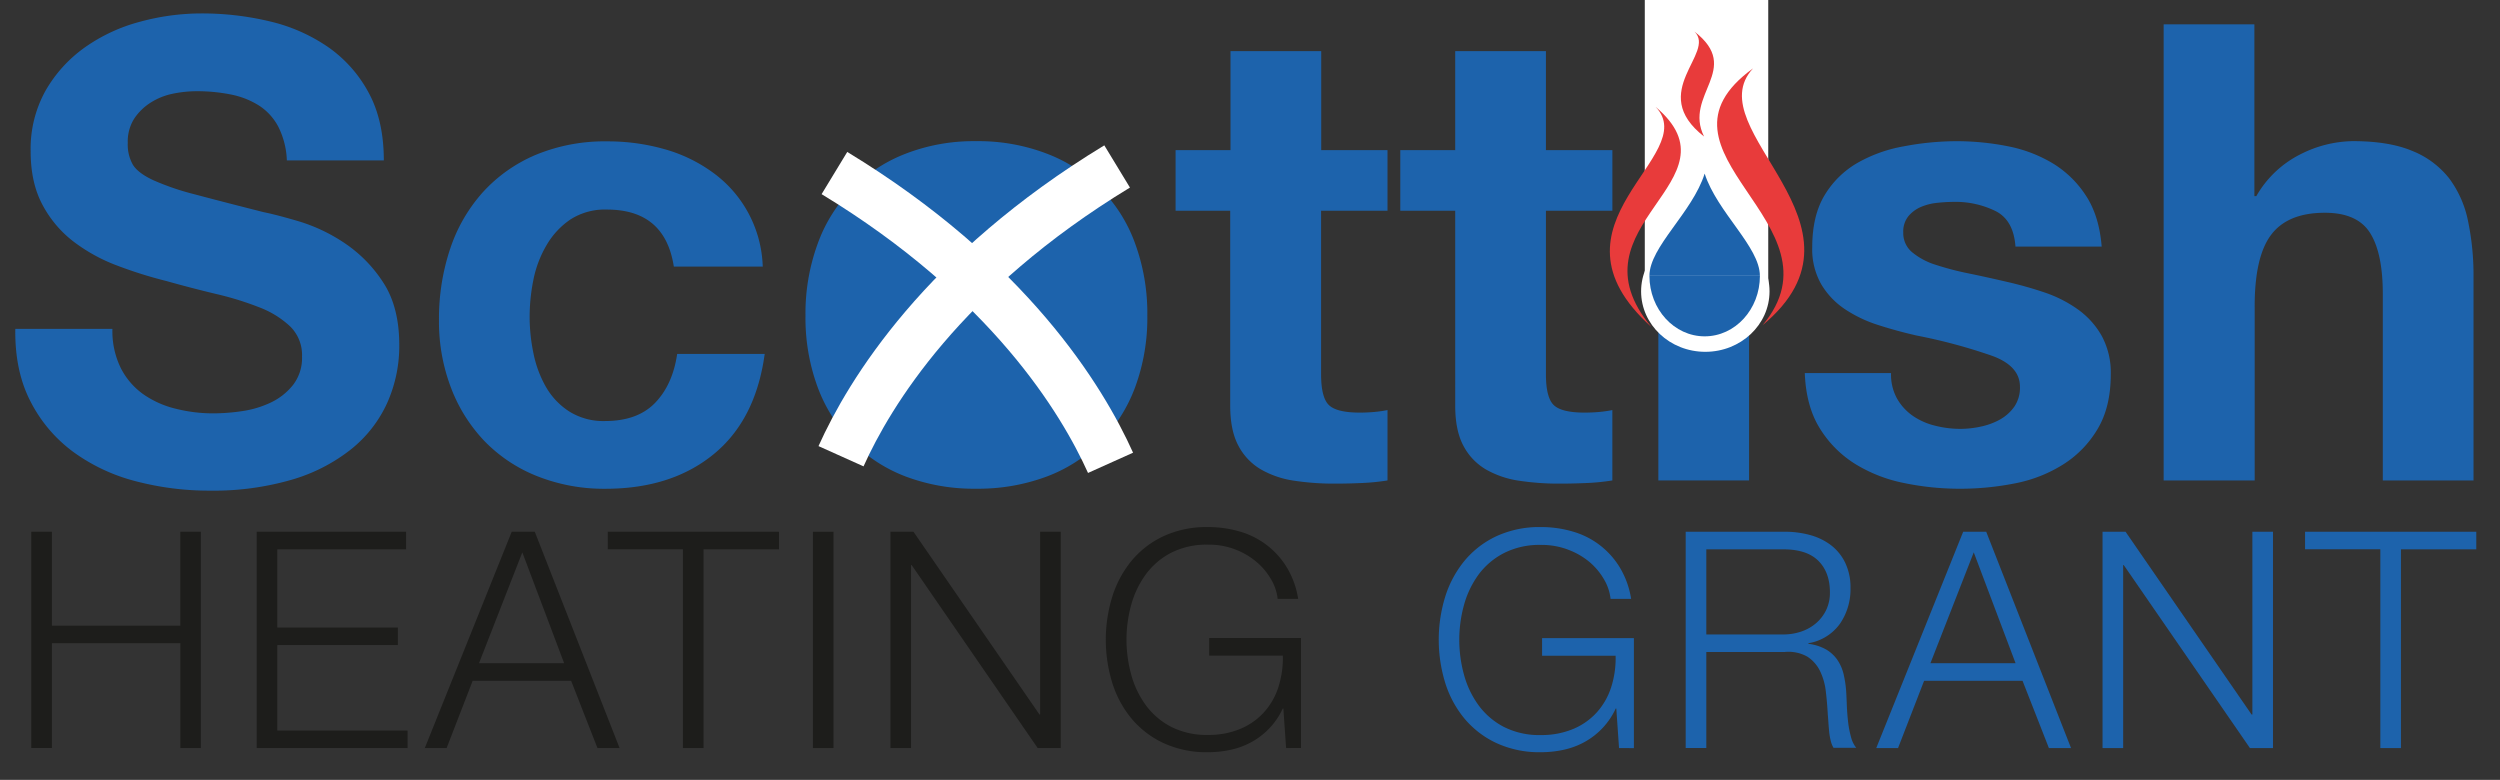
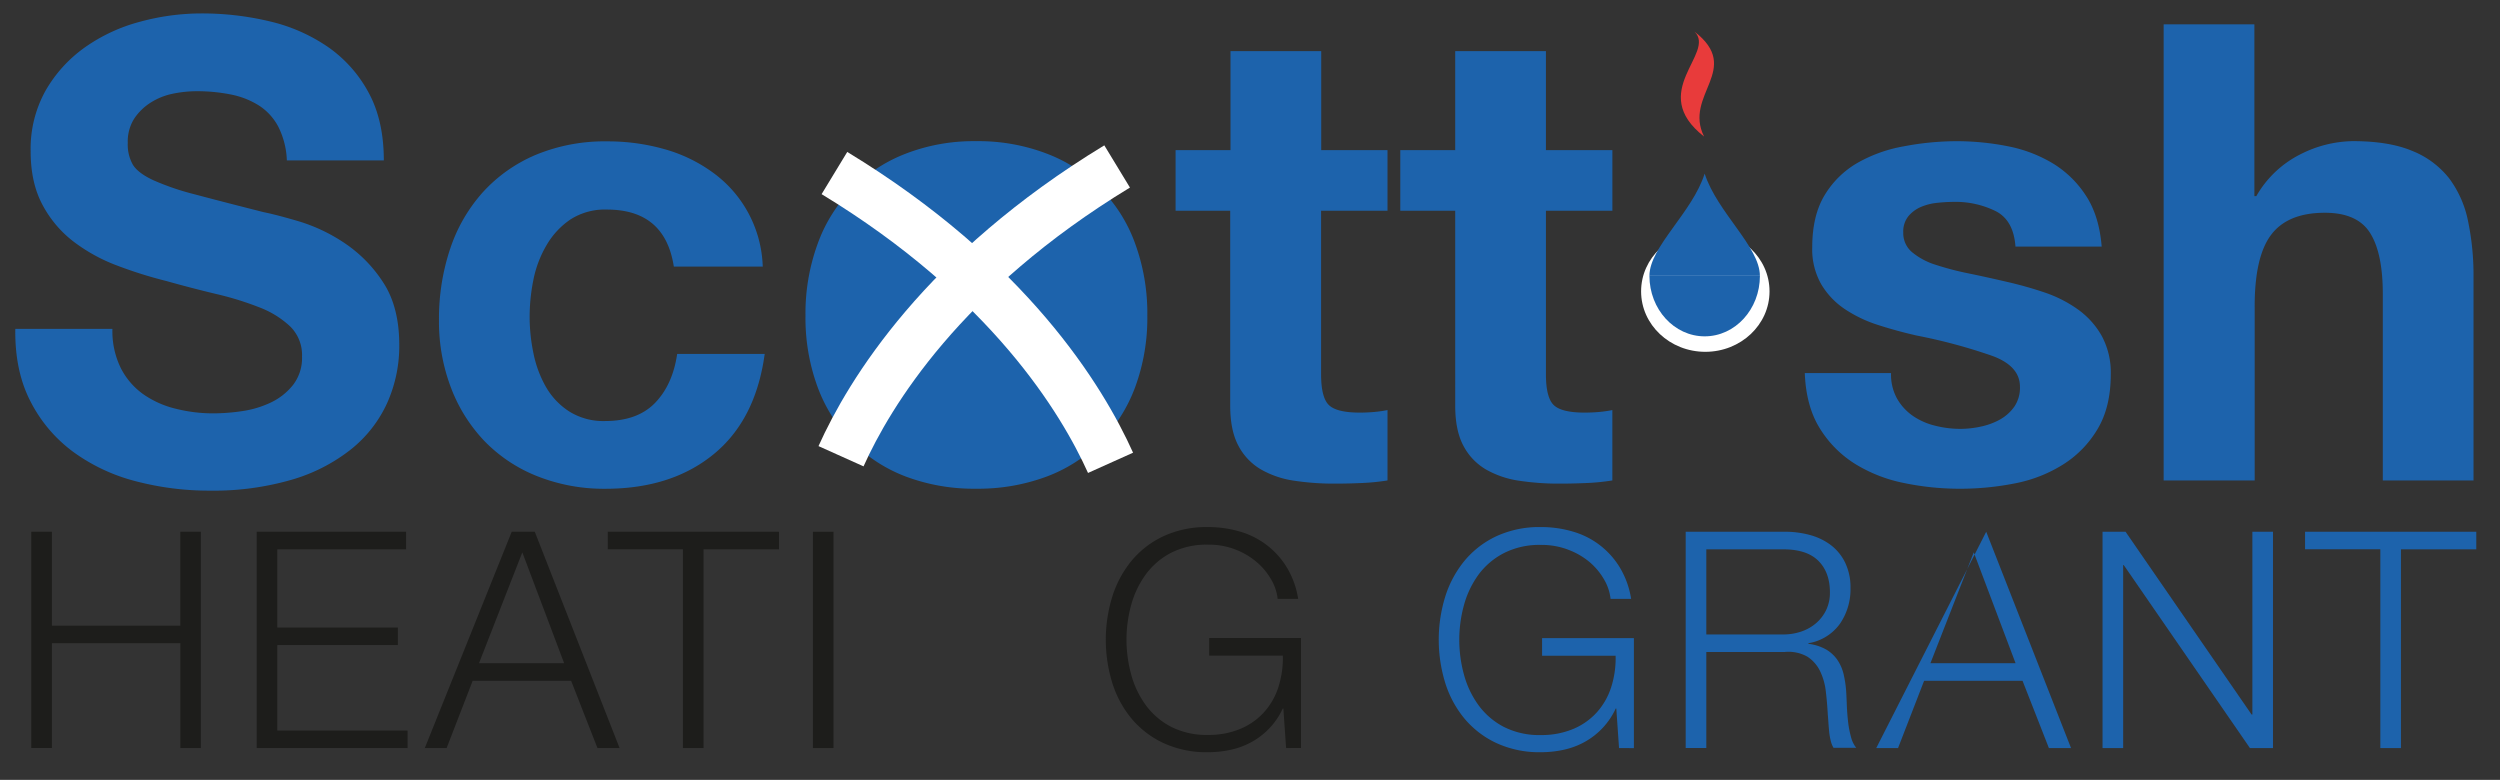
<svg xmlns="http://www.w3.org/2000/svg" id="Layer_2" data-name="Layer 2" viewBox="0 0 759.2 236.83">
  <rect x="0" y="0" width="759.2" height="236.83" fill="#333333" stroke="none" />
  <defs>
    <style>.cls-1{fill:#1d63ac;}.cls-2{fill:#1d1d1b;}.cls-3{fill:none;stroke:#fff;stroke-miterlimit:10;stroke-width:15px;}.cls-4{fill:#fff;}.cls-5{fill:#e83b3b;}</style>
  </defs>
  <title>test logo</title>
  <path class="cls-1" d="M36.67,111.75a22,22,0,0,0,6.69,7.86,28.89,28.89,0,0,0,9.8,4.46,46.3,46.3,0,0,0,11.64,1.46,60.48,60.48,0,0,0,8.73-.68,30.34,30.34,0,0,0,8.73-2.62A19,19,0,0,0,89,116.89a13.39,13.39,0,0,0,2.72-8.63,12.16,12.16,0,0,0-3.59-9.12,28.48,28.48,0,0,0-9.41-5.82,94,94,0,0,0-13.19-4.07Q58.2,87.5,50.63,85.37A131.79,131.79,0,0,1,35.5,80.62a51.84,51.84,0,0,1-13.19-7.27A34.24,34.24,0,0,1,12.9,62.19Q9.31,55.49,9.31,46a36.26,36.26,0,0,1,4.56-18.53A41.27,41.27,0,0,1,25.8,14.37,52,52,0,0,1,42.49,6.61,71,71,0,0,1,61.11,4.08,88.16,88.16,0,0,1,82,6.51a52.09,52.09,0,0,1,17.75,7.86A39.78,39.78,0,0,1,112,28.24q4.56,8.44,4.56,20.47H87.11a24.55,24.55,0,0,0-2.62-10.28A17.16,17.16,0,0,0,78.57,32a25.08,25.08,0,0,0-8.44-3.3,52.05,52.05,0,0,0-10.38-1,35.79,35.79,0,0,0-7.37.78,19.78,19.78,0,0,0-6.69,2.72,16.82,16.82,0,0,0-4.95,4.85,13,13,0,0,0-1.94,7.37,12.43,12.43,0,0,0,1.55,6.6q1.55,2.52,6.11,4.66A77.7,77.7,0,0,0,59.07,59q8,2.14,21,5.43,3.88.78,10.77,2.81a51.71,51.71,0,0,1,13.68,6.5A41.39,41.39,0,0,1,116.3,85.66q4.95,7.47,4.95,19.11a42.36,42.36,0,0,1-3.69,17.65,38.36,38.36,0,0,1-11,14.06,52.64,52.64,0,0,1-18,9.21A85.31,85.31,0,0,1,63.63,149a87.6,87.6,0,0,1-22.21-2.81,55.79,55.79,0,0,1-19-8.83A43.54,43.54,0,0,1,9.31,122q-4.85-9.31-4.66-22.12H34.14A25.39,25.39,0,0,0,36.67,111.75Z" />
  <path class="cls-1" d="M184.3,63.64a19.35,19.35,0,0,0-11.06,3A23.9,23.9,0,0,0,166,74.41a33.55,33.55,0,0,0-4,10.48,56.81,56.81,0,0,0-1.16,11.35A54.44,54.44,0,0,0,162,107.29a34.17,34.17,0,0,0,3.78,10.19,21.71,21.71,0,0,0,7.08,7.47,19.45,19.45,0,0,0,10.86,2.91q9.9,0,15.23-5.53t6.69-14.84h26.58q-2.72,20-15.52,30.46t-32.79,10.48a54.9,54.9,0,0,1-20.66-3.78,45.76,45.76,0,0,1-16-10.57A48.08,48.08,0,0,1,137,117.86a56.15,56.15,0,0,1-3.69-20.66,66.82,66.82,0,0,1,3.39-21.63,48.63,48.63,0,0,1,10-17.27A45.7,45.7,0,0,1,162.76,47a54.7,54.7,0,0,1,21.73-4.07,62.87,62.87,0,0,1,17.17,2.33,45.88,45.88,0,0,1,14.74,7.08,36.62,36.62,0,0,1,15.23,28.62h-27Q201.95,63.64,184.3,63.64Z" />
  <path class="cls-1" d="M248.32,74a45.88,45.88,0,0,1,26.77-27.35,57.28,57.28,0,0,1,21.34-3.78,58.07,58.07,0,0,1,21.44,3.78A45.68,45.68,0,0,1,344.73,74a61.61,61.61,0,0,1,3.69,21.83,60.79,60.79,0,0,1-3.69,21.73,47.12,47.12,0,0,1-10.48,16.59,45.63,45.63,0,0,1-16.39,10.57,59.47,59.47,0,0,1-21.44,3.69,58.66,58.66,0,0,1-21.34-3.69,45.75,45.75,0,0,1-16.3-10.57,47,47,0,0,1-10.48-16.59,60.75,60.75,0,0,1-3.69-21.73A61.56,61.56,0,0,1,248.32,74Zm25,33.56a31.23,31.23,0,0,0,4,10.28,21.15,21.15,0,0,0,7.47,7.28,22.78,22.78,0,0,0,11.64,2.72,23.33,23.33,0,0,0,11.74-2.72,20.94,20.94,0,0,0,7.57-7.28,31.28,31.28,0,0,0,4-10.28,58.76,58.76,0,0,0,1.16-11.74A60.25,60.25,0,0,0,319.71,84a30.25,30.25,0,0,0-4-10.28,22.1,22.1,0,0,0-7.57-7.28,22.72,22.72,0,0,0-11.74-2.81,21.19,21.19,0,0,0-19.11,10.09,30.2,30.2,0,0,0-4,10.28,60.18,60.18,0,0,0-1.16,11.83A58.68,58.68,0,0,0,273.34,107.58Z" />
  <path class="cls-1" d="M421.36,45.6V64H401.19v49.66q0,7,2.33,9.31t9.31,2.33q2.33,0,4.46-.19a37.8,37.8,0,0,0,4.07-.58V145.9a66,66,0,0,1-7.76.78q-4.27.19-8.34.19a80.4,80.4,0,0,1-12.12-.87A28.56,28.56,0,0,1,383,142.6a18,18,0,0,1-6.89-7.18q-2.52-4.66-2.52-12.22V64H357V45.6h16.68V15.53h27.55V45.6Z" />
  <path class="cls-1" d="M489.65,45.6V64H469.47v49.66q0,7,2.33,9.31t9.31,2.33q2.33,0,4.46-.19a37.8,37.8,0,0,0,4.07-.58V145.9a66,66,0,0,1-7.76.78q-4.27.19-8.34.19a80.4,80.4,0,0,1-12.12-.87,28.56,28.56,0,0,1-10.09-3.39,18,18,0,0,1-6.89-7.18q-2.52-4.66-2.52-12.22V64H425.24V45.6h16.68V15.53h27.55V45.6Z" />
-   <path class="cls-1" d="M503.61,30.08V7.38h27.55v22.7ZM531.16,45.6V145.9H503.61V45.6Z" />
  <path class="cls-1" d="M576.07,121a16.08,16.08,0,0,0,4.75,5.24,20.36,20.36,0,0,0,6.69,3,31.42,31.42,0,0,0,7.86,1,29.37,29.37,0,0,0,6.11-.68,20.74,20.74,0,0,0,5.82-2.13,13.2,13.2,0,0,0,4.37-3.88,10.19,10.19,0,0,0,1.75-6.11q0-6.21-8.25-9.31a165.17,165.17,0,0,0-23-6.21q-6-1.35-11.74-3.2a40,40,0,0,1-10.19-4.85,23.53,23.53,0,0,1-7.18-7.57,21.41,21.41,0,0,1-2.72-11.15q0-9.7,3.78-15.91a27.89,27.89,0,0,1,10-9.8,43.81,43.81,0,0,1,14-5A86.06,86.06,0,0,1,594,42.88a79.51,79.51,0,0,1,15.81,1.55,41.9,41.9,0,0,1,13.68,5.24,31.43,31.43,0,0,1,10,9.8q4,6.11,4.75,15.42H612.06q-.58-8-6-10.77a27.53,27.53,0,0,0-12.8-2.81,47.45,47.45,0,0,0-5,.29,16.86,16.86,0,0,0-4.95,1.26,10.21,10.21,0,0,0-3.78,2.81,7.43,7.43,0,0,0-1.55,4.95,7.55,7.55,0,0,0,2.72,6,20.94,20.94,0,0,0,7.08,3.78,88.34,88.34,0,0,0,10,2.62q5.63,1.16,11.45,2.52a117.49,117.49,0,0,1,11.74,3.3A38.7,38.7,0,0,1,631.07,94a24.91,24.91,0,0,1,7.18,8A23.36,23.36,0,0,1,641,113.69q0,9.89-4,16.59A31.85,31.85,0,0,1,626.61,141,42.53,42.53,0,0,1,612,146.77a85.5,85.5,0,0,1-16.78,1.65,83.09,83.09,0,0,1-17.07-1.75,45,45,0,0,1-14.84-5.82,33.26,33.26,0,0,1-10.67-10.77q-4.17-6.69-4.56-16.78h26.19A15.09,15.09,0,0,0,576.07,121Z" />
  <path class="cls-1" d="M684.61,7.38V59.57h.58a31.9,31.9,0,0,1,13.39-12.71,36.15,36.15,0,0,1,15.91-4q11.06,0,18.14,3a26.93,26.93,0,0,1,11.16,8.34,32.32,32.32,0,0,1,5.72,13,81,81,0,0,1,1.65,17V145.9H723.61V89.25q0-12.41-3.88-18.53T706,64.61q-11.25,0-16.3,6.69t-5,22V145.9H657.06V7.38Z" />
  <path class="cls-2" d="M15.76,161.48V190h39V161.48H61v65.69H54.77V195.33h-39v31.83H9.5V161.48Z" />
  <path class="cls-2" d="M123.31,161.48v5.34H84.21v23.74h36.62v5.34H84.21v25.94h39.56v5.34H77.95V161.48Z" />
  <path class="cls-2" d="M162.4,161.48l25.76,65.69h-6.72l-8-20.42h-29.9l-7.91,20.42H129l26.4-65.69Zm8.92,39.93-12.7-33.67-13.16,33.67Z" />
  <path class="cls-2" d="M236.56,161.48v5.34H213.65v60.35h-6.26V166.81H184.58v-5.34Z" />
  <path class="cls-2" d="M253.12,161.48v65.69h-6.26V161.48Z" />
-   <path class="cls-2" d="M277.4,161.48,315.68,217h.18V161.48h6.26v65.69h-7L276.85,171.6h-.18v55.57h-6.26V161.48Z" />
  <path class="cls-2" d="M390.56,227.17l-.83-12h-.18a22.21,22.21,0,0,1-9.48,10.17,23.62,23.62,0,0,1-6.3,2.35,32.4,32.4,0,0,1-6.95.74,31,31,0,0,1-13.57-2.81,28.16,28.16,0,0,1-9.71-7.5,31.88,31.88,0,0,1-5.8-10.86,44.53,44.53,0,0,1,0-25.95,32.4,32.4,0,0,1,5.8-10.9,27.93,27.93,0,0,1,9.71-7.54,31,31,0,0,1,13.57-2.81,33.77,33.77,0,0,1,9.75,1.38,24.59,24.59,0,0,1,14.26,10.95,26.4,26.4,0,0,1,3.4,9.48H388a14.78,14.78,0,0,0-1.89-5.75,20.05,20.05,0,0,0-4.32-5.29,22.27,22.27,0,0,0-6.49-3.91,22.5,22.5,0,0,0-8.46-1.52,23.68,23.68,0,0,0-11.22,2.48,22.24,22.24,0,0,0-7.68,6.58,28.36,28.36,0,0,0-4.42,9.25,39.8,39.8,0,0,0,0,21.12,28.27,28.27,0,0,0,4.42,9.29,22.22,22.22,0,0,0,7.68,6.58,23.68,23.68,0,0,0,11.22,2.48,24.88,24.88,0,0,0,9.71-1.79,20.21,20.21,0,0,0,7.22-5,21,21,0,0,0,4.42-7.64,28.81,28.81,0,0,0,1.38-9.66H367.2v-5.34h27.88v33.4Z" />
  <path class="cls-1" d="M491.67,227.17l-.83-12h-.18a22.21,22.21,0,0,1-9.48,10.17,23.62,23.62,0,0,1-6.3,2.35,32.4,32.4,0,0,1-6.95.74,31,31,0,0,1-13.57-2.81,28.16,28.16,0,0,1-9.71-7.5,31.88,31.88,0,0,1-5.8-10.86,44.53,44.53,0,0,1,0-25.95,32.4,32.4,0,0,1,5.8-10.9,27.93,27.93,0,0,1,9.71-7.54,31,31,0,0,1,13.57-2.81,33.77,33.77,0,0,1,9.75,1.38,24.59,24.59,0,0,1,14.26,10.95,26.4,26.4,0,0,1,3.4,9.48H489.1a14.78,14.78,0,0,0-1.89-5.75,20.05,20.05,0,0,0-4.32-5.29A22.27,22.27,0,0,0,476.4,167a22.5,22.5,0,0,0-8.46-1.52,23.68,23.68,0,0,0-11.22,2.48A22.24,22.24,0,0,0,449,174.5a28.36,28.36,0,0,0-4.42,9.25,39.8,39.8,0,0,0,0,21.12,28.27,28.27,0,0,0,4.42,9.29,22.22,22.22,0,0,0,7.68,6.58,23.68,23.68,0,0,0,11.22,2.48,24.88,24.88,0,0,0,9.71-1.79,20.21,20.21,0,0,0,7.22-5,21,21,0,0,0,4.42-7.64,28.81,28.81,0,0,0,1.38-9.66H468.3v-5.34h27.88v33.4Z" />
  <path class="cls-1" d="M542,161.48a28.55,28.55,0,0,1,7.68,1,18.6,18.6,0,0,1,6.35,3.08,14.88,14.88,0,0,1,4.32,5.34,17.19,17.19,0,0,1,1.61,7.68,18.45,18.45,0,0,1-3.22,10.86,14.68,14.68,0,0,1-9.57,5.89v.18a14.61,14.61,0,0,1,5.34,1.7,10.74,10.74,0,0,1,3.45,3.17,13.07,13.07,0,0,1,1.93,4.46,32.75,32.75,0,0,1,.78,5.47q.09,1.66.18,4t.37,4.83a29.81,29.81,0,0,0,.87,4.6,8.75,8.75,0,0,0,1.61,3.36h-6.9a8,8,0,0,1-.87-2.25,19.84,19.84,0,0,1-.46-2.76c-.09-.95-.17-1.89-.23-2.81s-.12-1.71-.18-2.39q-.19-3.5-.6-6.95a19,19,0,0,0-1.75-6.16,10.86,10.86,0,0,0-3.86-4.37A11.68,11.68,0,0,0,541.9,198H518.17v29.16h-6.26V161.48Zm-.46,31.19a16.75,16.75,0,0,0,5.43-.87,13.48,13.48,0,0,0,4.51-2.53,12.39,12.39,0,0,0,3.08-4,12.07,12.07,0,0,0,1.15-5.38q0-6.07-3.5-9.57t-10.67-3.5H518.17v25.85Z" />
-   <path class="cls-1" d="M603.17,161.48l25.76,65.69h-6.72l-8-20.42h-29.9l-7.91,20.42h-6.62l26.4-65.69Zm8.92,39.93-12.7-33.67-13.16,33.67Z" />
+   <path class="cls-1" d="M603.17,161.48l25.76,65.69h-6.72l-8-20.42h-29.9l-7.91,20.42h-6.62Zm8.92,39.93-12.7-33.67-13.16,33.67Z" />
  <path class="cls-1" d="M645.49,161.48,683.77,217H684V161.48h6.26v65.69h-7L644.94,171.6h-.18v55.57H638.5V161.48Z" />
  <path class="cls-1" d="M752,161.48v5.34H729.12v60.35h-6.26V166.81H700v-5.34Z" />
  <ellipse class="cls-1" cx="296.32" cy="95.54" rx="42.15" ry="42.69" />
  <path class="cls-3" d="M339.25,50.55c-52.88,32.12-75.18,68.72-83.85,88" />
  <path class="cls-3" d="M253.4,52.55c52.88,32.12,75.18,68.72,83.85,88" />
-   <rect class="cls-4" x="499.49" width="37.49" height="89.54" />
  <ellipse class="cls-4" cx="517.87" cy="88.48" rx="19.5" ry="18.36" />
  <path class="cls-1" d="M534.45,83.77c0,10.15-7.51,18.37-16.77,18.37S500.9,93.91,500.9,83.77" />
  <path class="cls-1" d="M500.9,83.77c0-8.82,13.05-19.21,16.77-31.05,3.83,11.81,16.77,22.23,16.77,31.05" />
-   <path class="cls-5" d="M501.48,99.28c-35-31.45,15.56-51.95,1.31-66.82C529.51,55.1,475.57,68.24,501.48,99.28Z" />
-   <path class="cls-5" d="M532.37,20.76c-35.37,25.64,28.8,47,2.89,78,36.85-30.67-20.27-59.29-2.89-78" />
  <path class="cls-5" d="M517.49,41.46c-17.42-13.59,3.77-25.31-2.91-31.87,14.75,11.44-3.43,19.16,2.91,31.87" />
</svg>